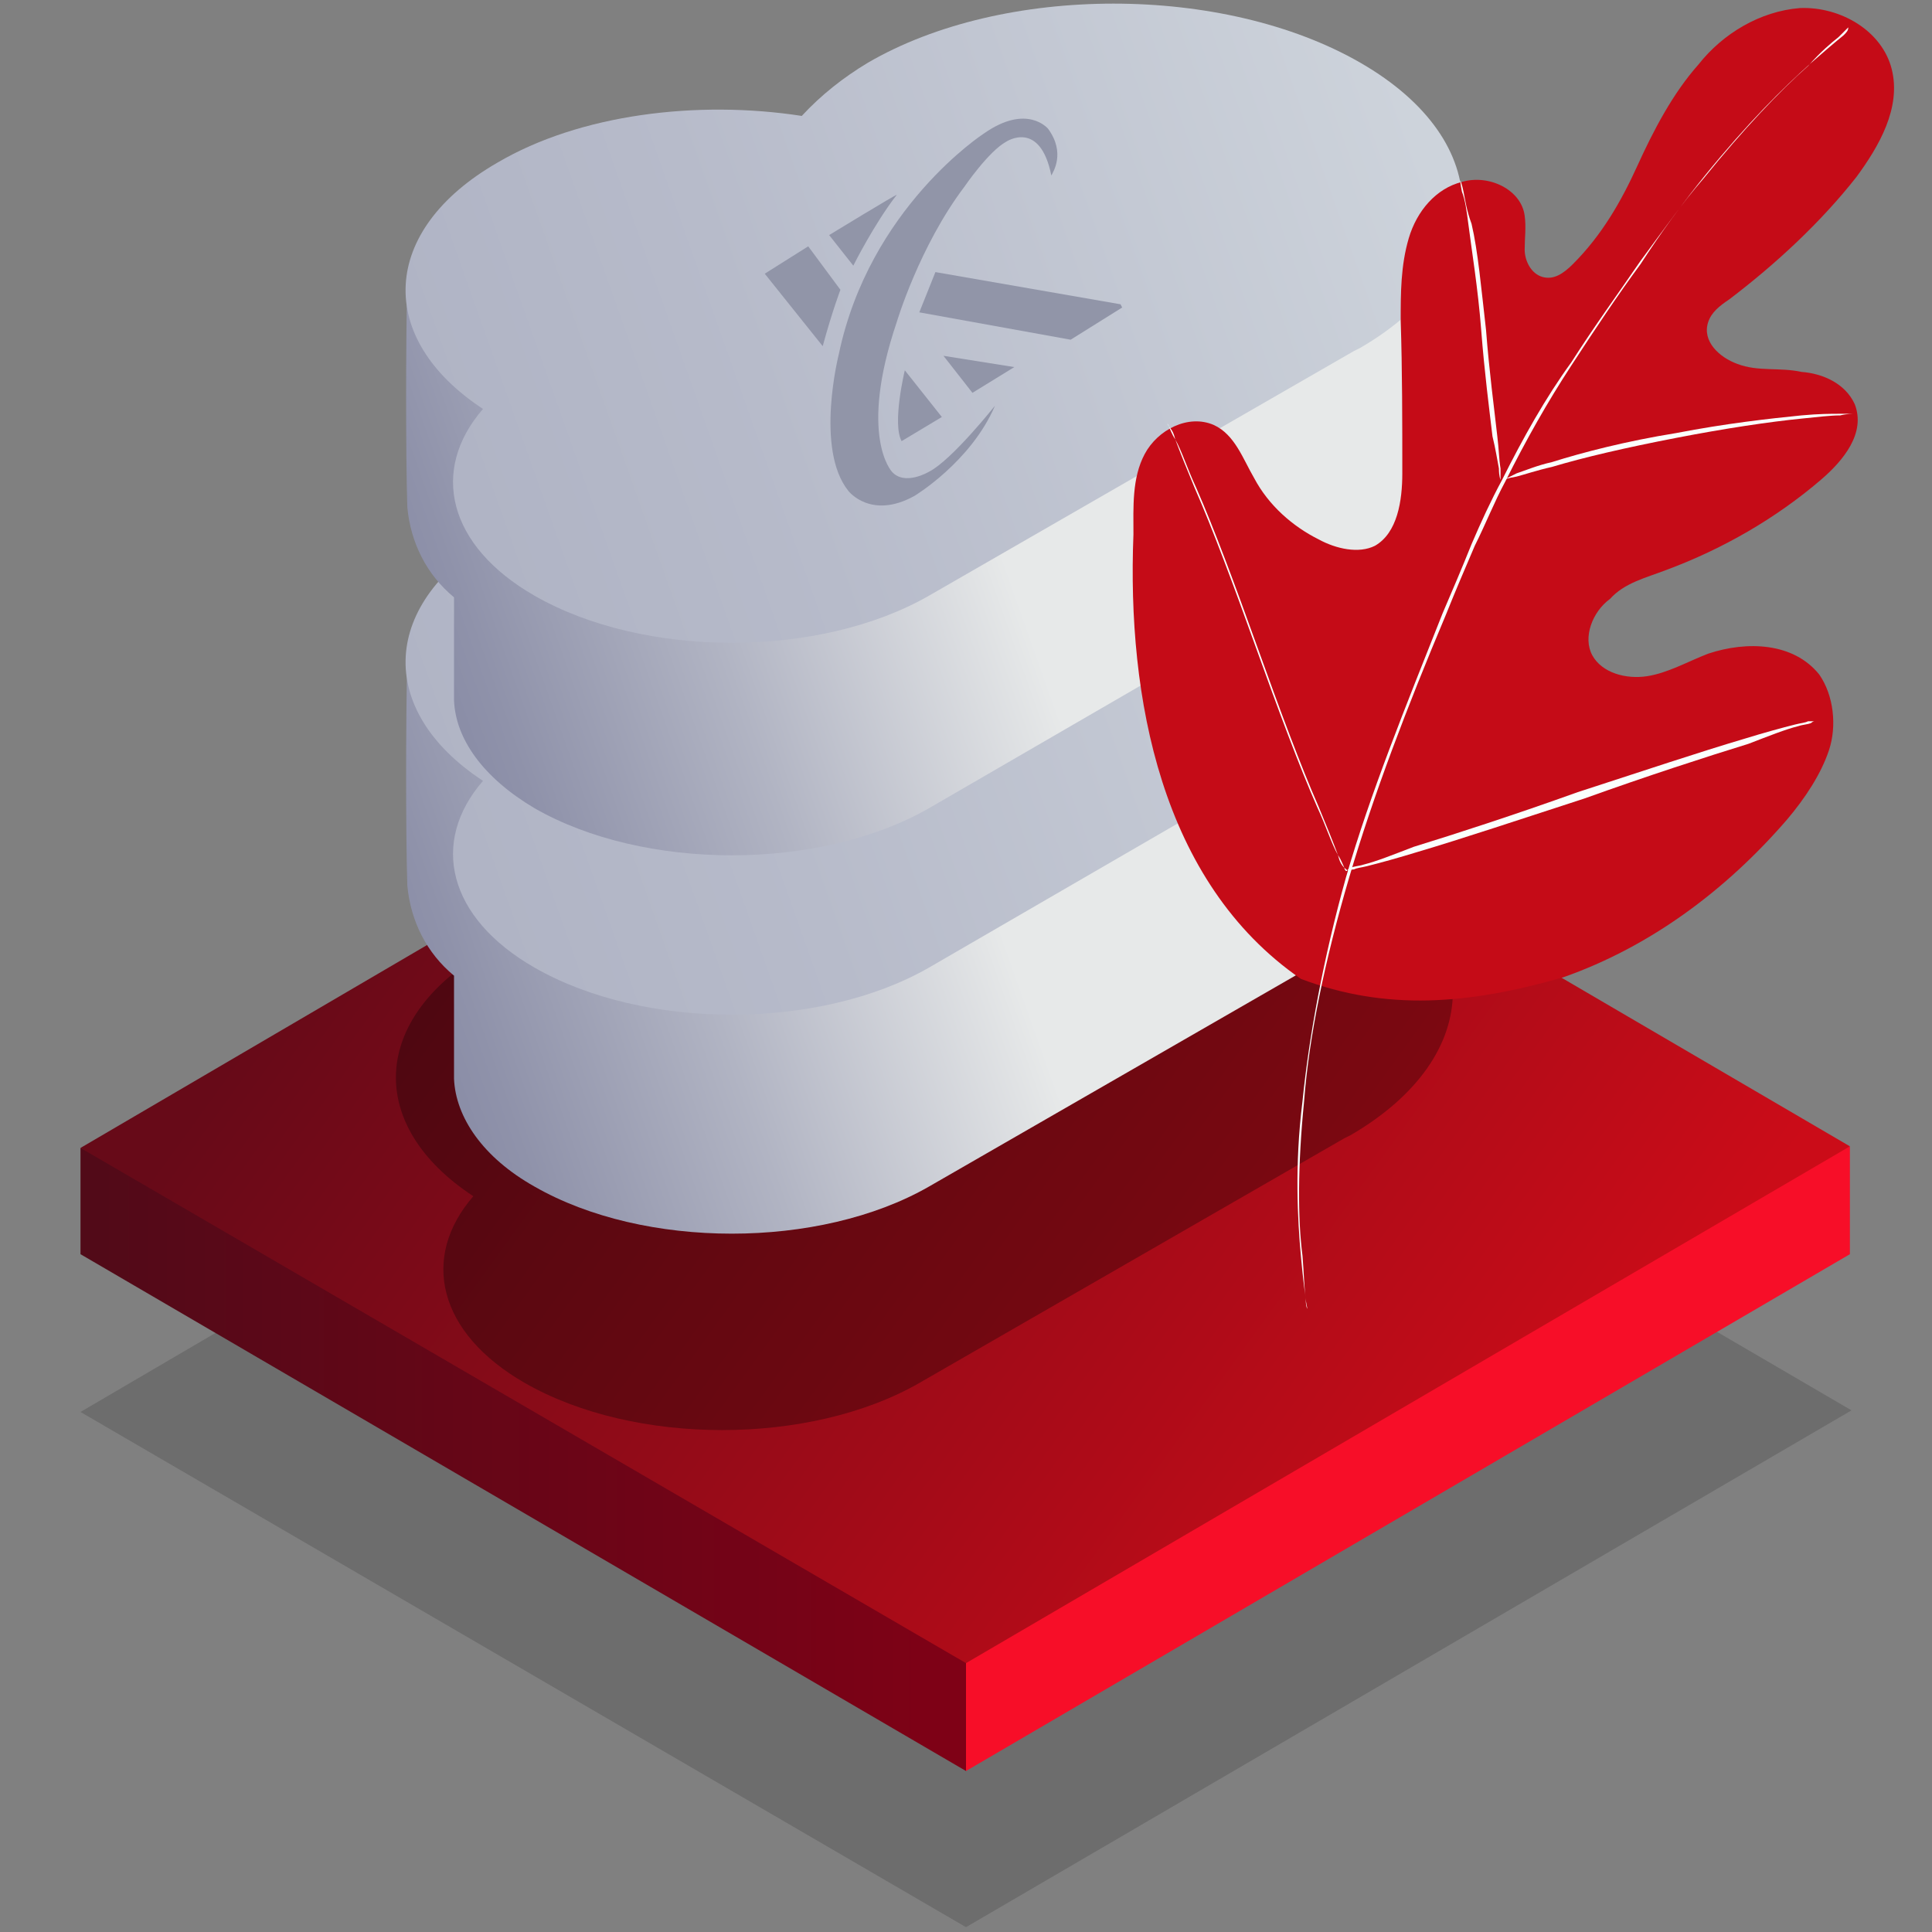
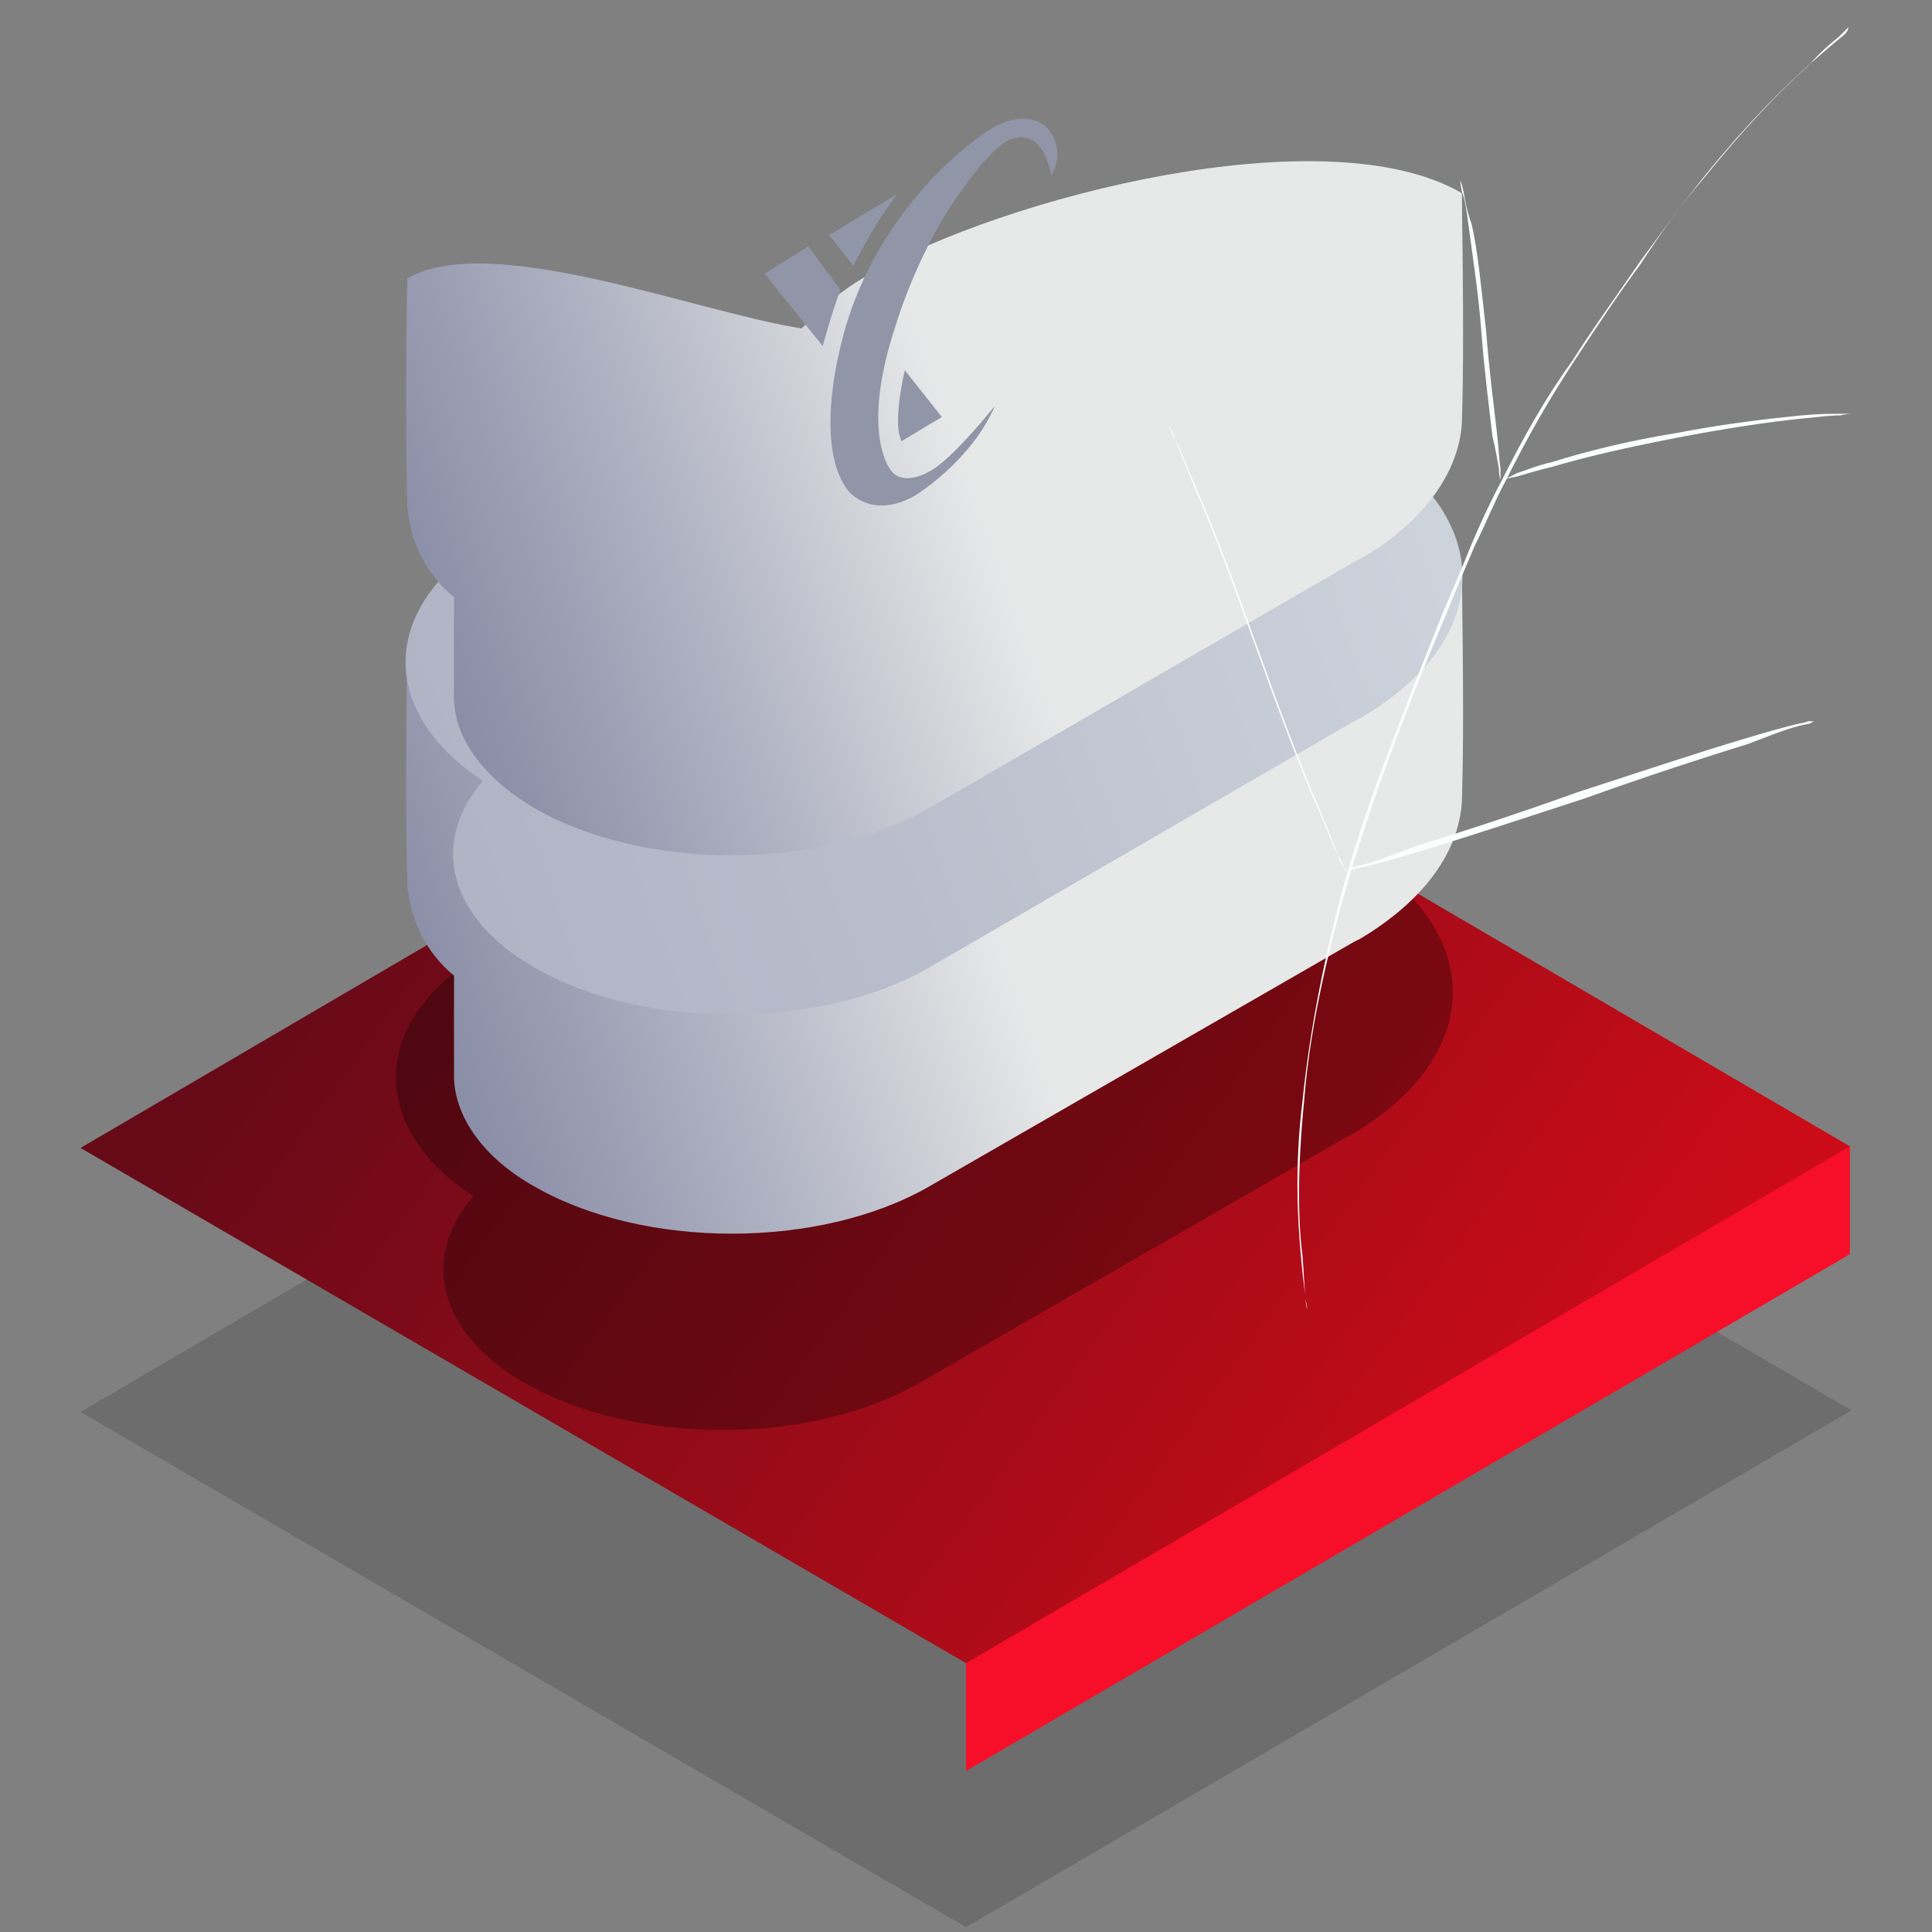
<svg xmlns="http://www.w3.org/2000/svg" version="1.1" id="Warstwa_1" x="0px" y="0px" viewBox="0 0 120 120" style="enable-background:new 0 0 120 120;" xml:space="preserve">
  <rect x="0" y="0" width="120" height="120" fill="#808080" stroke="none" />
  <style type="text/css">
	.st0{opacity:0.15;fill:url(#SVGID_1_);enable-background:new    ;}
	.st1{fill:url(#SVGID_2_);}
	.st2{fill:url(#SVGID_3_);}
	.st3{fill:url(#SVGID_4_);}
	.st4{opacity:0.3;fill-rule:evenodd;clip-rule:evenodd;fill:url(#Elipsa_1_kopia_2_1_);enable-background:new    ;}
	.st5{fill-rule:evenodd;clip-rule:evenodd;fill:url(#Elipsa_1_kopia_2-2_1_);}
	.st6{fill-rule:evenodd;clip-rule:evenodd;fill:url(#Elipsa_1_kopia_2-3_1_);}
	.st7{fill-rule:evenodd;clip-rule:evenodd;fill:url(#Elipsa_1_kopia_2-4_1_);}
	.st8{fill-rule:evenodd;clip-rule:evenodd;fill:url(#Elipsa_1_kopia_2-5_1_);}
	.st9{fill:#C50B17;}
	.st10{fill:#FAFFFD;}
	.st11{fill:#9195A8;}
</style>
  <linearGradient id="SVGID_1_" gradientUnits="userSpaceOnUse" x1="-2072.27" y1="-604.212" x2="-2138.7" y2="-556.152" gradientTransform="matrix(1 0 0 -1 2166.22 -492)">
    <stop offset="0" style="stop-color:#000000" />
    <stop offset="1" style="stop-color:#000000" />
  </linearGradient>
  <polygon class="st0" points="5,87.7 60,119.7 115,87.6 60,55.5 " />
  <linearGradient id="SVGID_2_" gradientUnits="userSpaceOnUse" x1="-2100.72" y1="-582.65" x2="-2161.22" y2="-582.65" gradientTransform="matrix(1 0 0 -1 2166.22 -492)">
    <stop offset="0" style="stop-color:#840016" />
    <stop offset="1" style="stop-color:#510A18" />
  </linearGradient>
-   <polygon class="st1" points="65.5,97.7 5,71.3 5,77.9 60,110 " />
  <linearGradient id="SVGID_3_" gradientUnits="userSpaceOnUse" x1="-2278.71" y1="-582.6" x2="-2277.75" y2="-582.6" gradientTransform="matrix(1 0 0 -1 2166.22 -492)">
    <stop offset="0" style="stop-color:#FC2632" />
    <stop offset="1" style="stop-color:#F70E28" />
  </linearGradient>
  <polygon class="st2" points="114.9,77.9 114.9,71.2 60,92.6 60,110 " />
  <linearGradient id="SVGID_4_" gradientUnits="userSpaceOnUse" x1="-2072.378" y1="-587.77" x2="-2138.738" y2="-539.76" gradientTransform="matrix(1 0 0 -1 2166.22 -492)">
    <stop offset="0" style="stop-color:#CB0C18" />
    <stop offset="1" style="stop-color:#670A18" />
  </linearGradient>
  <polygon class="st3" points="5,71.3 60,103.3 114.9,71.2 60,39.1 " />
  <linearGradient id="Elipsa_1_kopia_2_1_" gradientUnits="userSpaceOnUse" x1="100.845" y1="1548.157" x2="60.425" y2="1562.487" gradientTransform="matrix(1 0 0 1 0 -1496)">
    <stop offset="0" style="stop-color:#000000" />
    <stop offset="1" style="stop-color:#000000" />
  </linearGradient>
  <path id="Elipsa_1_kopia_2" class="st4" d="M83.9,70.5l-0.4,0.2l0,0L57.1,85.9c-6.8,3.9-17.7,3.9-24.5,0c-5.4-3.1-6.5-7.8-3.2-11.6  C22.7,69.9,23,63.2,30.3,59c5.1-3,12.3-3.9,18.9-2.9c1.2-1.3,2.5-2.4,4.1-3.3c8.5-4.9,22.1-4.9,30.6,0S92.3,65.6,83.9,70.5z" />
  <linearGradient id="Elipsa_1_kopia_2-2_1_" gradientUnits="userSpaceOnUse" x1="87.884" y1="1536.932" x2="20.964" y2="1560.632" gradientTransform="matrix(1 0 0 1 0 -1496)">
    <stop offset="0.42" style="stop-color:#E7E9E9" />
    <stop offset="0.68" style="stop-color:#B1B4C3" />
    <stop offset="0.88" style="stop-color:#8F92AA" />
    <stop offset="0.99" style="stop-color:#8285A1" />
  </linearGradient>
  <path id="Elipsa_1_kopia_2-2" class="st5" d="M84.5,58.3l-0.4,0.2l0,0L57.7,73.7c-6.8,3.9-17.7,3.9-24.5,0c-3.2-1.8-4.9-4.3-5-6.7  c0-1.7,0-5.1,0-6.4c-1.7-1.4-2.7-3.4-2.9-5.6c-0.1-3-0.1-10.4,0-14.2c5.1-3,18,2.1,24.5,3.1c1.2-1.3,2.6-2.4,4.1-3.3  c8.5-4.9,28.5-10,36.9-5.1c0.1,7.6,0.1,11,0,14.3C90.6,52.9,88.5,55.9,84.5,58.3z" />
  <linearGradient id="Elipsa_1_kopia_2-3_1_" gradientUnits="userSpaceOnUse" x1="88.067" y1="1527.137" x2="18.327" y2="1551.837" gradientTransform="matrix(1 0 0 1 0 -1496)">
    <stop offset="0" style="stop-color:#CDD3DB" />
    <stop offset="0.59" style="stop-color:#B7BBCA" />
    <stop offset="1" style="stop-color:#ACB0C2" />
  </linearGradient>
  <path id="Elipsa_1_kopia_2-3" class="st6" d="M84.5,44.6l-0.4,0.2l0,0L57.7,60.1C50.9,64,40,64,33.2,60.1c-5.4-3.1-6.5-7.8-3.2-11.6  c-6.7-4.4-6.4-11.1,0.9-15.3c5.1-2.9,12.4-3.9,18.9-2.9c1.2-1.3,2.6-2.4,4.1-3.2c8.5-4.9,22.1-4.9,30.6,0S92.9,39.7,84.5,44.6z" />
  <linearGradient id="Elipsa_1_kopia_2-4_1_" gradientUnits="userSpaceOnUse" x1="87.896" y1="1513.425" x2="20.986" y2="1537.126" gradientTransform="matrix(1 0 0 1 0 -1496)">
    <stop offset="0.42" style="stop-color:#E7E9E9" />
    <stop offset="0.68" style="stop-color:#B1B4C3" />
    <stop offset="0.88" style="stop-color:#8F92AA" />
    <stop offset="0.99" style="stop-color:#8285A1" />
  </linearGradient>
  <path id="Elipsa_1_kopia_2-4" class="st7" d="M84.5,34.7l-0.4,0.2l0,0L57.7,50.2c-6.8,3.9-17.7,3.9-24.5,0c-3.2-1.9-4.9-4.3-5-6.7  c0-1.7,0-5.1,0-6.4c-1.7-1.4-2.7-3.4-2.9-5.6c-0.1-3-0.1-10.4,0-14.2c5.1-3,18,2.1,24.5,3.1c1.2-1.3,2.5-2.4,4.1-3.3  c8.5-4.9,28.5-10,36.9-5.1c0.1,7.6,0.1,11,0,14.3C90.6,29.3,88.5,32.4,84.5,34.7z" />
  <linearGradient id="Elipsa_1_kopia_2-5_1_" gradientUnits="userSpaceOnUse" x1="88.05" y1="1504.019" x2="18.3" y2="1528.729" gradientTransform="matrix(1 0 0 1 0 -1496)">
    <stop offset="0" style="stop-color:#CDD3DB" />
    <stop offset="0.59" style="stop-color:#B7BBCA" />
    <stop offset="1" style="stop-color:#ACB0C2" />
  </linearGradient>
-   <path id="Elipsa_1_kopia_2-5" class="st8" d="M84.5,21.6l-0.4,0.2l0,0L57.7,37c-6.8,3.9-17.7,3.9-24.5,0c-5.4-3.1-6.5-7.8-3.2-11.6  c-6.7-4.4-6.4-11.1,0.9-15.3c5.1-3,12.4-3.9,18.9-2.9c1.2-1.3,2.6-2.4,4.1-3.3C62.3-1,76-1,84.5,3.9S92.9,16.7,84.5,21.6z" />
  <g>
    <g>
      <g>
-         <path class="st9" d="M80.8,60.8c-8.7-6-10.8-17.5-10.4-27.6c0-1.7-0.1-3.5,0.7-5c0.8-1.5,2.7-2.5,4.3-1.8     c1.3,0.6,1.8,2.1,2.5,3.3c0.9,1.7,2.4,3,4,3.8c1.1,0.6,2.5,0.9,3.5,0.4c1.4-0.8,1.7-2.8,1.7-4.5c0-3.2,0-6.4-0.1-9.5     c0-1.7,0-3.4,0.5-5.1s1.7-3.1,3.3-3.5c1.7-0.5,3.7,0.5,3.9,2.1c0.1,0.7,0,1.4,0,2.1c0,0.7,0.4,1.5,1.1,1.7     c0.7,0.2,1.3-0.2,1.9-0.8c1.8-1.8,3-3.9,4-6.1s2.2-4.5,3.8-6.3c1.5-1.9,3.8-3.3,6.3-3.5c2.5-0.1,5.1,1.4,5.7,3.8     c0.6,2.4-0.8,4.8-2.2,6.7c-2.2,2.8-5,5.4-7.9,7.6c-0.6,0.4-1.1,0.8-1.3,1.4c-0.4,1.2,0.7,2.2,1.8,2.6c1.3,0.5,2.6,0.2,4,0.5     c1.3,0.1,2.7,0.7,3.3,2c0.7,1.8-0.7,3.5-2.1,4.7c-2.8,2.4-6.1,4.3-9.6,5.6c-1.3,0.5-2.6,0.8-3.5,1.8c-1.1,0.8-1.7,2.4-1.1,3.5     s2.1,1.5,3.4,1.3c1.3-0.2,2.5-0.9,3.8-1.4c2.4-0.8,5.3-0.7,6.9,1.3c0.9,1.3,1.1,3.2,0.6,4.7c-0.5,1.5-1.5,3-2.6,4.3     c-3.8,4.4-8.5,7.9-13.9,9.8C91.2,62.4,86.1,62.8,80.8,60.8" />
-       </g>
+         </g>
    </g>
    <g>
      <g>
        <g>
          <path class="st10" d="M114.8,1.7c0,0,0,0-0.1,0.1c-0.1,0.1-0.2,0.2-0.5,0.5c-0.5,0.4-1.1,0.9-1.9,1.8c-1.7,1.5-4,3.9-6.5,7      c-1.3,1.5-2.6,3.3-3.9,5.3c-1.4,1.9-2.8,4-4.3,6.3s-2.8,4.6-4.1,7.2c-0.7,1.3-1.2,2.6-1.9,4c-0.6,1.4-1.2,2.8-1.8,4.3      c-2.4,5.7-4.5,11.2-6,16.3c-1.5,5.1-2.5,9.9-2.8,13.9c-0.4,4-0.4,7.3-0.1,9.6c0.1,1.2,0.1,2,0.2,2.6c0,0.2,0,0.5,0.1,0.7      c0,0.1,0,0.2,0,0.2s0-0.1,0-0.2c0-0.1-0.1-0.4-0.1-0.7C81,80,80.9,79.1,80.8,78c-0.2-2.2-0.4-5.6,0.1-9.6      c0.4-4,1.3-8.9,2.7-13.9c1.5-5.2,3.7-10.6,6-16.4c0.6-1.4,1.2-2.8,1.8-4.3c0.6-1.4,1.2-2.7,1.9-4c1.3-2.6,2.7-5.1,4.3-7.3      c1.4-2.2,3-4.4,4.3-6.3c1.4-1.9,2.7-3.7,4-5.3c2.6-3.2,4.8-5.4,6.6-7c0.8-0.7,1.5-1.3,2-1.7C114.7,2,114.8,1.9,114.8,1.7      C114.8,1.9,114.8,1.7,114.8,1.7z" />
        </g>
      </g>
    </g>
    <g>
      <g>
        <g>
          <path class="st10" d="M93.2,29.8c0,0-0.1-0.2-0.1-0.7c-0.1-0.5-0.2-1.2-0.4-2c-0.2-1.7-0.5-4-0.7-6.6s-0.6-5-0.8-6.6      c-0.1-0.8-0.2-1.5-0.4-2c-0.1-0.5-0.1-0.7-0.1-0.7s0.1,0.2,0.2,0.7c0.1,0.5,0.2,1.2,0.5,2c0.4,1.7,0.6,4,0.9,6.6      c0.2,2.6,0.5,4.8,0.7,6.6c0.1,0.8,0.1,1.4,0.2,2C93.2,29.5,93.2,29.8,93.2,29.8z" />
        </g>
      </g>
    </g>
    <g>
      <g>
        <g>
          <path class="st10" d="M115.1,25.7c0,0-0.4,0-0.8,0.1c-0.6,0-1.4,0.1-2.4,0.2c-2,0.2-4.7,0.6-7.8,1.2c-3.1,0.6-5.7,1.2-7.7,1.8      c-0.9,0.2-1.8,0.5-2.2,0.6c-0.6,0.1-0.8,0.2-0.8,0.2s0.2-0.1,0.8-0.4c0.6-0.2,1.3-0.5,2.2-0.7c1.9-0.6,4.6-1.3,7.7-1.8      c3.1-0.6,5.8-0.9,7.8-1.1c1.1-0.1,1.8-0.1,2.4-0.1C114.7,25.7,115.1,25.7,115.1,25.7z" />
        </g>
      </g>
    </g>
    <g>
      <g>
        <g>
          <path class="st10" d="M83.6,54.1c0,0-0.1-0.1-0.1-0.2c-0.1-0.2-0.2-0.5-0.4-0.8c-0.4-0.7-0.7-1.7-1.3-3c-1.1-2.5-2.4-6-3.8-9.9      s-2.7-7.4-3.8-9.9c-0.5-1.2-0.9-2.2-1.2-3c-0.1-0.4-0.2-0.6-0.4-0.8c-0.1-0.2-0.1-0.2-0.1-0.2s0.1,0.1,0.1,0.2      c0.1,0.2,0.2,0.5,0.4,0.8c0.4,0.7,0.7,1.7,1.3,3c1.1,2.5,2.4,6,3.8,9.9s2.7,7.4,3.8,9.9c0.5,1.2,0.9,2.2,1.2,3      c0.1,0.4,0.2,0.6,0.4,0.8C83.6,54,83.8,54.1,83.6,54.1z" />
        </g>
      </g>
    </g>
    <g>
      <g>
        <g>
          <path class="st10" d="M112.7,44.8c0,0-0.1,0-0.2,0.1c-0.2,0.1-0.5,0.1-0.8,0.2c-0.8,0.2-1.8,0.6-3.1,1.1      c-2.6,0.8-6.3,2-10.2,3.4c-4,1.3-7.6,2.5-10.3,3.3c-1.3,0.4-2.4,0.7-3.2,0.9c-0.4,0.1-0.6,0.1-0.8,0.2c-0.2,0-0.4,0.1-0.4,0      c0,0,0.1,0,0.2-0.1c0.2-0.1,0.5-0.1,0.8-0.2c0.8-0.2,1.8-0.6,3.1-1.1c2.6-0.8,6.3-2,10.2-3.4c4-1.3,7.6-2.5,10.3-3.3      c1.3-0.4,2.4-0.7,3.2-0.9c0.4-0.1,0.6-0.1,0.8-0.2C112.6,44.8,112.7,44.8,112.7,44.8z" />
        </g>
      </g>
    </g>
  </g>
  <g id="Shape_4">
    <g>
      <path class="st11" d="M50.2,15.3L47.5,17l3.6,4.5c0.6-2.2,1.1-3.5,1.1-3.5L50.2,15.3z" />
    </g>
  </g>
  <g id="Shape_5">
    <g>
      <path class="st11" d="M51.5,14.6l1.5,1.9c0,0,1.3-2.6,2.7-4.4C55.6,12.1,51.5,14.6,51.5,14.6z" />
    </g>
  </g>
  <g id="Shape_7">
    <g>
-       <polygon class="st11" points="58.6,22.1 60.4,24.4 63,22.8   " />
-     </g>
+       </g>
  </g>
  <g id="Shape_8">
    <g>
-       <polygon class="st11" points="69.6,18.9 58.1,16.9 57.1,19.4 66.5,21.1 69.7,19.1   " />
-     </g>
+       </g>
  </g>
  <g id="Shape_9">
    <g>
      <path class="st11" d="M65.1,8c0,0-1.3-1.6-4,0.3c0,0-7.1,4.6-9,13.7c0,0-1.5,5.9,0.6,8.5c0,0,1.4,1.8,4.1,0.3c0,0,3.5-2.1,5-5.6    c0,0-2.7,3.4-4.1,4.1c0,0-1.5,0.9-2.3,0c0,0-2.1-2.2,0.3-9.3c0,0,1.4-4.7,4.2-8.4c0,0,1.5-2.2,2.6-2.8c0,0,2.1-1.4,2.8,2.1    C65.4,10.7,66.2,9.5,65.1,8z" />
    </g>
  </g>
  <g id="Shape_6">
    <g>
      <path class="st11" d="M56.2,23c0,0-0.8,3.3-0.2,4.4l2.5-1.5L56.2,23z" />
    </g>
  </g>
</svg>